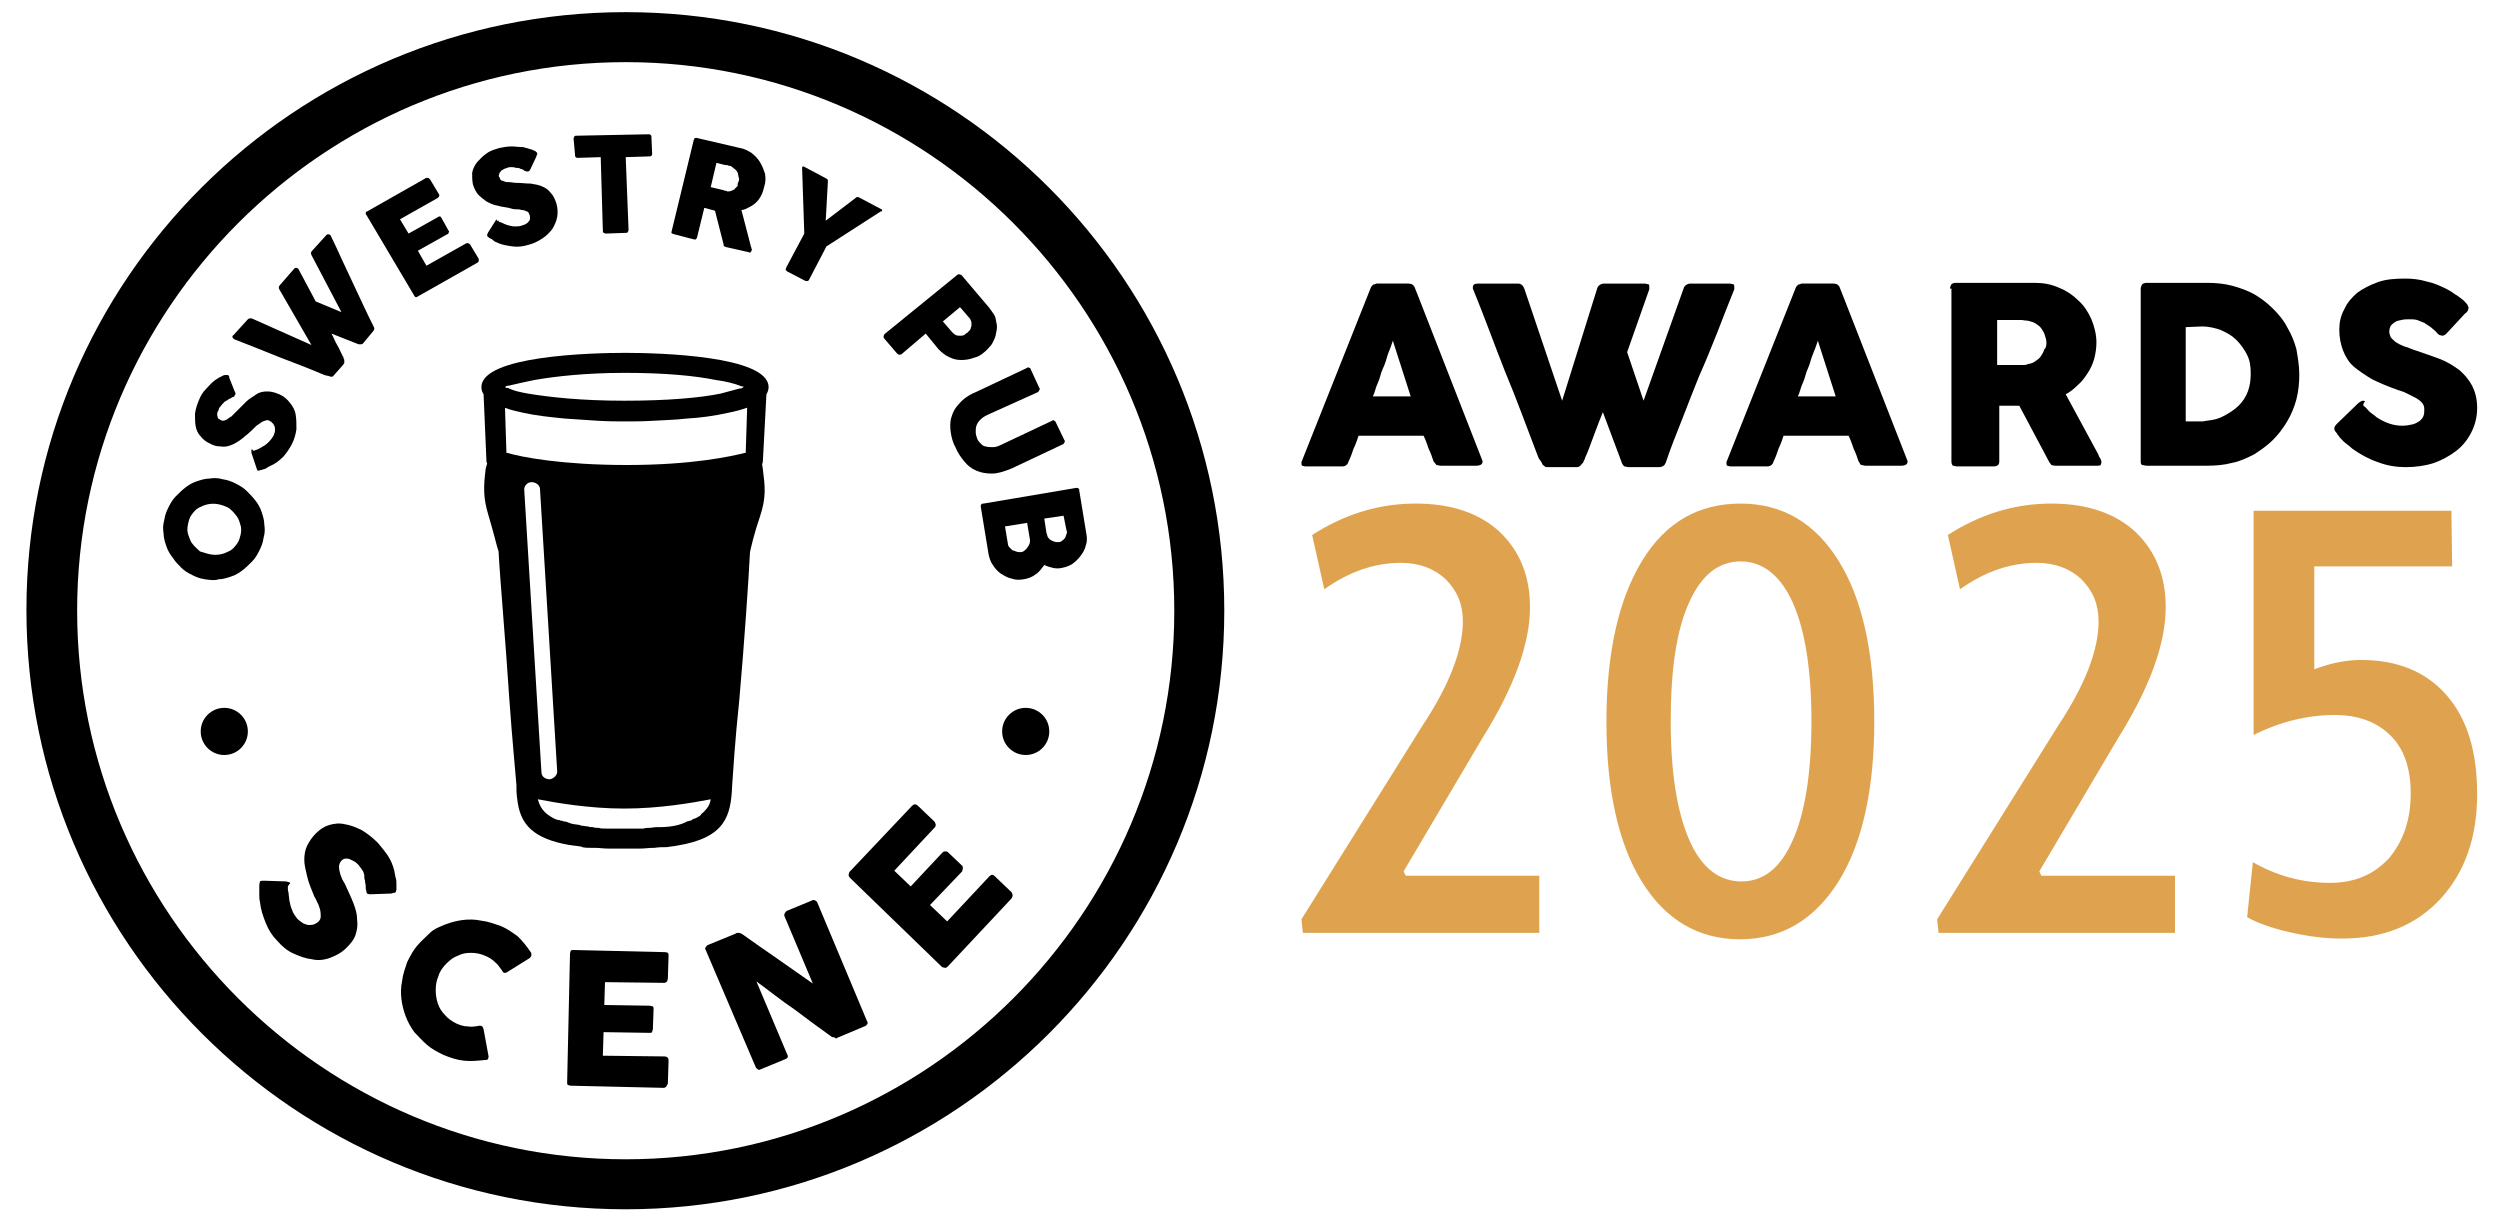
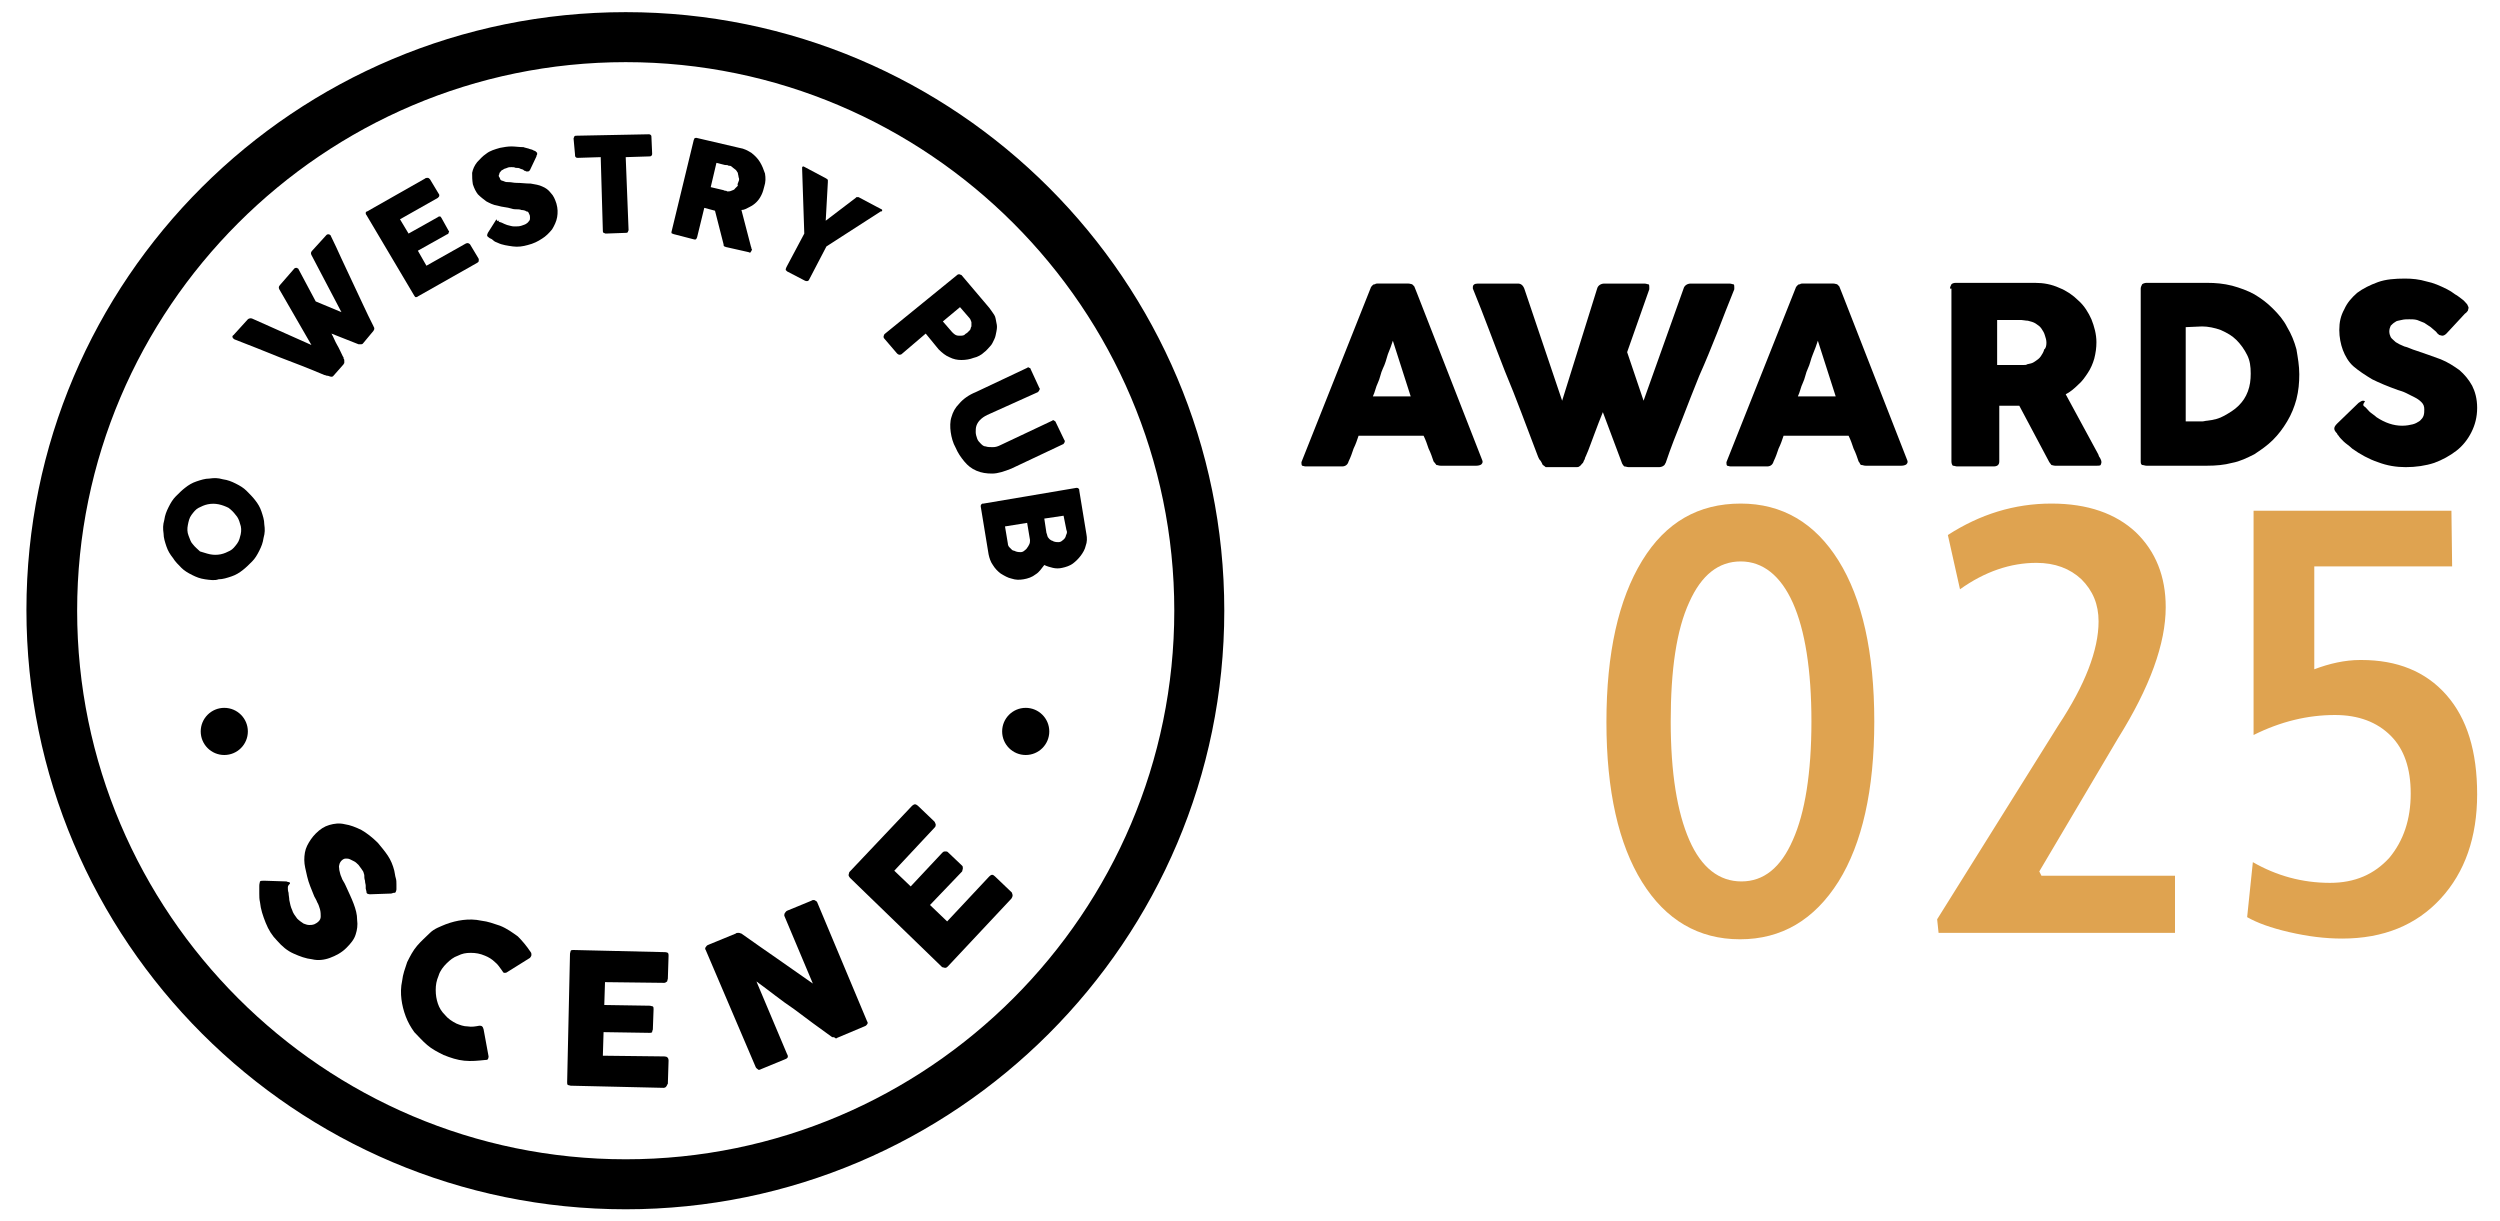
<svg xmlns="http://www.w3.org/2000/svg" version="1.1" id="Layer_1" x="0px" y="0px" viewBox="0 0 350 171" style="enable-background:new 0 0 350 171;" xml:space="preserve">
  <style type="text/css"> .st0{fill:#DFA350;} </style>
  <g>
-     <path d="M107.3,55.2c0.2-0.3,0.3-0.7,0.3-1c0-4.4-15.4-4.8-20.1-4.8s-20.1,0.4-20.1,4.8c0,0.4,0.1,0.7,0.3,1l0.4,9.3 c0,0.1,0,0.2,0.1,0.4L68,65.6c-0.3,2.5-0.4,4,0.4,6.6c0.7,2.3,1.2,4.5,1.4,5c0.2,3.9,1,12.8,1.5,20.6c0.4,5.7,0.9,10.7,1,12.1v0.1 c0,0.1,0,0.2,0,0.3c0,0.1,0,0.1,0,0.1c0,0.7,0.1,1.5,0.2,2.1c0.5,2.9,2.1,4.9,7.2,5.8c0.1,0,0.1,0,0.1,0c0.4,0.1,0.9,0.1,1.4,0.2 c0.1,0,0.2,0,0.3,0.1c0.4,0.1,1,0.1,1.5,0.1c0.1,0,0.3,0,0.4,0c0.5,0,1.1,0.1,1.7,0.1c0.1,0,0.2,0,0.3,0c0.7,0,1.3,0,2,0l0,0l0,0 l0,0c0.7,0,1.4,0,2,0c0.1,0,0.1,0,0.2,0c0.7,0,1.2-0.1,1.8-0.1c0.1,0,0.1,0,0.2,0c0.6-0.1,1.2-0.1,1.7-0.1h0.1 c0.4-0.1,0.9-0.1,1.3-0.2c6.9-1.1,7.6-4.2,7.8-8.3V110c0.1-1.4,0.4-6.4,1-12c0.7-7.9,1.3-16.8,1.5-20.7c0.1-0.5,0.6-2.7,1.4-5 c0.9-2.7,0.7-4.2,0.4-6.6l-0.1-0.7c0-0.1,0.1-0.2,0.1-0.4L107.3,55.2z M74.8,53.2c2.9-0.5,7.2-1,12.7-1s9.8,0.4,12.7,1 c1.5,0.2,2.6,0.5,3.4,0.8c0.1,0.1,0.3,0.1,0.4,0.1s0.1,0.1,0.1,0.1c-0.1,0-0.1,0.1-0.2,0.1c-0.1,0.1-0.3,0.1-0.4,0.1 c-0.7,0.2-1.5,0.4-2.6,0.7c-2.9,0.6-7.5,1-13.5,1s-10.5-0.5-13.5-1c-1.1-0.2-2-0.4-2.6-0.7c-0.1-0.1-0.3-0.1-0.4-0.1 s-0.1-0.1-0.2-0.1c0.1,0,0.1-0.1,0.1-0.1c0.1-0.1,0.3-0.1,0.4-0.1C72.1,53.8,73.3,53.5,74.8,53.2z M92.3,115.8c-0.1,0-0.2,0-0.4,0 c-0.3,0-0.7,0.1-1,0.1s-0.5,0-0.8,0.1c-0.3,0-0.5,0-0.8,0c-0.6,0-1.2,0-1.8,0h-0.1l0,0c-0.7,0-1.3,0-1.9,0c-0.2,0-0.4,0-0.7,0 c-0.4,0-0.7,0-1-0.1c-0.3,0-0.5,0-0.8-0.1c-0.2,0-0.4,0-0.7-0.1c-0.3,0-0.6-0.1-0.8-0.1c-0.1,0-0.2,0-0.3-0.1 c-0.6-0.1-1.1-0.1-1.5-0.3c-0.1,0-0.2-0.1-0.3-0.1c-0.2-0.1-0.4-0.1-0.5-0.1c-0.1-0.1-0.3-0.1-0.4-0.1c-0.1-0.1-0.2-0.1-0.4-0.1 c-0.2-0.1-0.4-0.1-0.7-0.3l0,0c-1.3-0.7-1.8-1.5-2.1-2.6c2.6,0.5,7.2,1.3,12.1,1.3s9.5-0.8,12.1-1.3c-0.1,0.7-0.4,1.2-1,1.8l0,0 c-0.1,0.1-0.3,0.2-0.4,0.4l-0.1,0.1c-0.1,0.1-0.4,0.2-0.5,0.3c-0.1,0.1-0.4,0.1-0.5,0.2c-0.1,0-0.1,0-0.1,0.1 c-0.2,0.1-0.4,0.1-0.7,0.2l0,0C95.3,115.5,94,115.8,92.3,115.8z M70.7,57.1c0.8,0.3,1.7,0.5,2.6,0.7c1.8,0.4,3.8,0.6,5.8,0.8 c1.5,0.1,3.1,0.2,4.5,0.3c1.6,0.1,3,0.1,4,0.1s2.3,0,4-0.1c1.4-0.1,2.9-0.1,4.5-0.3c2-0.1,4-0.4,5.8-0.8c1-0.2,1.8-0.4,2.6-0.7h0.1 l-0.2,6.3c-0.1,0-0.1,0-0.1,0c-2,0.5-7.4,1.7-16.5,1.7S73,64,71,63.4c-0.1,0-0.1,0-0.1,0L70.7,57.1C70.6,57.1,70.7,57.1,70.7,57.1z M77,109.1C76.9,109.1,76.9,109.1,77,109.1c-0.7,0-1.2-0.4-1.2-1l-2.4-39.4c-0.1-0.6,0.4-1.2,1-1.2s1.2,0.4,1.2,1l2.4,39.4 C78.1,108.5,77.5,109,77,109.1z" />
    <g>
      <path d="M28.7,81.1c-0.7-0.1-1.2-0.3-1.8-0.6s-1.1-0.6-1.5-1s-0.9-0.9-1.2-1.4c-0.4-0.5-0.7-1-0.9-1.6c-0.2-0.6-0.4-1.2-0.4-1.8 c-0.1-0.7-0.1-1.2,0.1-1.9c0.1-0.7,0.3-1.2,0.6-1.8c0.3-0.6,0.6-1.1,1-1.5s0.9-0.9,1.3-1.2c0.5-0.4,1-0.7,1.6-0.9 c0.6-0.2,1.2-0.4,1.8-0.4c0.7-0.1,1.2-0.1,1.9,0.1c0.7,0.1,1.2,0.3,1.8,0.6s1.1,0.6,1.5,1s0.9,0.9,1.2,1.3c0.4,0.5,0.7,1,0.9,1.6 s0.4,1.2,0.4,1.8c0.1,0.7,0.1,1.2-0.1,1.9c-0.1,0.7-0.3,1.2-0.6,1.8c-0.3,0.6-0.6,1.1-1,1.5s-0.9,0.9-1.3,1.2 c-0.5,0.4-1,0.7-1.6,0.9c-0.6,0.2-1.2,0.4-1.8,0.4C30.1,81.3,29.4,81.2,28.7,81.1z M29.4,77.6c0.5,0.1,1,0.1,1.5,0 s0.9-0.3,1.3-0.5s0.7-0.6,1-1s0.4-0.9,0.5-1.3c0.1-0.5,0.1-1-0.1-1.5c-0.1-0.4-0.3-0.9-0.6-1.2c-0.3-0.4-0.6-0.7-1-1 c-0.4-0.2-0.9-0.4-1.4-0.5s-1-0.1-1.5,0s-0.9,0.3-1.3,0.5s-0.7,0.6-1,1s-0.4,0.9-0.5,1.4s-0.1,1,0.1,1.5s0.3,0.9,0.6,1.2 c0.3,0.4,0.7,0.7,1,1C28.4,77.3,28.9,77.5,29.4,77.6z" />
-       <path d="M35.6,63.1c0.1-0.1,0.3-0.1,0.5-0.2c0.2-0.1,0.4-0.2,0.7-0.4c0.4-0.2,0.6-0.4,0.9-0.7c0.2-0.2,0.4-0.5,0.6-0.8 c0.1-0.3,0.2-0.5,0.2-0.8c0-0.2,0-0.4-0.1-0.6c-0.1-0.1-0.1-0.3-0.3-0.4C38,59,37.8,59,37.7,58.9s-0.4-0.1-0.6,0 c-0.2,0.1-0.4,0.1-0.6,0.3c-0.2,0.1-0.4,0.3-0.6,0.4c-0.1,0.1-0.3,0.3-0.4,0.4c-0.6,0.6-1.1,1-1.6,1.4s-1,0.7-1.5,0.9 s-1,0.3-1.5,0.2c-0.5,0-1-0.1-1.5-0.4c-0.5-0.2-1-0.6-1.3-1c-0.4-0.4-0.6-0.9-0.7-1.4s-0.1-1.1-0.1-1.8c0.1-0.7,0.3-1.3,0.6-2 c0.2-0.5,0.5-1,0.9-1.4s0.7-0.8,1.2-1.2c0.2-0.1,0.4-0.3,0.6-0.4c0.2-0.1,0.4-0.2,0.6-0.3c0.1-0.1,0.4-0.1,0.4-0.1 c0.1,0,0.2,0,0.3,0s0.1,0.1,0.1,0.1c0.1,0.1,0.1,0.1,0.1,0.3l0.8,2c0.1,0.1,0.1,0.3,0,0.4c-0.1,0.1-0.1,0.1-0.1,0.2 c-0.1,0.1-0.1,0.1-0.3,0.1l-0.1,0.1c-0.1,0.1-0.3,0.1-0.4,0.2c-0.1,0.1-0.3,0.2-0.5,0.3c-0.1,0.1-0.3,0.3-0.4,0.4 s-0.2,0.3-0.4,0.5c-0.1,0.2-0.1,0.4-0.2,0.5s-0.1,0.4-0.1,0.5s0.1,0.3,0.1,0.4s0.2,0.2,0.4,0.3c0.1,0.1,0.3,0.1,0.4,0.1 s0.3-0.1,0.5-0.2c0.1-0.1,0.4-0.3,0.6-0.4c0.2-0.2,0.4-0.4,0.7-0.7c0.5-0.5,1-1,1.4-1.4s1-0.7,1.4-1s1-0.4,1.5-0.4s1,0.1,1.7,0.4 c0.7,0.3,1.1,0.7,1.5,1.2s0.7,1,0.8,1.7c0.1,0.6,0.1,1.2,0.1,2c-0.1,0.7-0.3,1.4-0.6,2s-0.7,1.2-1.2,1.8c-0.5,0.5-1.1,1-1.8,1.3 c-0.3,0.1-0.5,0.3-0.7,0.4s-0.4,0.1-0.6,0.2h-0.1l0,0l0,0l0,0l0,0c-0.2,0.1-0.4,0.1-0.4,0.1c-0.1-0.1-0.1-0.1-0.2-0.4l-0.7-2.1 c0-0.1,0-0.3,0-0.4c0-0.1,0.1-0.1,0.1-0.1C35.4,63.1,35.5,63.1,35.6,63.1z" />
      <path d="M46.2,52.7c-0.1,0-0.2-0.1-0.4-0.1s-0.2-0.1-0.4-0.1c-2.1-0.9-4.2-1.7-6.3-2.5c-2-0.8-4.2-1.7-6.3-2.5l-0.1-0.1 c0,0-0.1,0-0.1-0.1c-0.1-0.1-0.1-0.3,0.1-0.4l2-2.2c0.1-0.1,0.4-0.2,0.6-0.1l8.3,3.7l-4.5-7.8c-0.1-0.2-0.1-0.4,0.1-0.6l2-2.3 c0.1-0.1,0.2-0.1,0.3-0.1s0.1,0,0.2,0.1c0.1,0,0.1,0.1,0.1,0.1l0,0l2.4,4.5l3.6,1.5l-4.2-8c-0.1-0.2-0.1-0.4,0.1-0.6l2-2.2 c0.1-0.1,0.2-0.1,0.3-0.1s0.1,0,0.2,0.1c0.1,0,0.1,0.1,0.1,0.1l0,0c0.5,1,1,2.1,1.5,3.2c0.5,1.1,1,2.1,1.5,3.2 c0.5,1.1,1,2.1,1.5,3.2c0.5,1.1,1,2.1,1.5,3.1c0,0.1,0.1,0.1,0.1,0.3s-0.1,0.2-0.1,0.3l0,0l-1.5,1.8c-0.1,0.1-0.2,0.1-0.3,0.1 s-0.1,0-0.3,0l-3.8-1.5c0.3,0.5,0.5,1.1,0.8,1.6s0.5,1,0.8,1.6c0.1,0.1,0.1,0.1,0.1,0.3c0.1,0.1,0.1,0.2,0.1,0.3s0,0.2,0,0.3 s-0.1,0.1-0.1,0.2l0,0l-1.5,1.7C46.5,52.7,46.4,52.8,46.2,52.7z" />
      <path d="M51.3,30.1c-0.1-0.1-0.1-0.2-0.1-0.3c0-0.1,0.1-0.2,0.2-0.2l8.1-4.6c0.1-0.1,0.2-0.1,0.4-0.1c0.1,0,0.2,0.1,0.3,0.2l1.2,2 c0.1,0.1,0.1,0.2,0.1,0.3c0,0.1-0.1,0.2-0.2,0.3l-5.3,3l1.2,2l4.1-2.3c0.1-0.1,0.2-0.1,0.3-0.1s0.1,0.1,0.2,0.2l1,1.8 c0.1,0.1,0.1,0.1,0,0.3c0,0.1-0.1,0.2-0.2,0.2l-4.1,2.3l1.2,2.1l5.5-3.1c0.2-0.1,0.4-0.1,0.6,0.1l1.2,2c0,0.1,0.1,0.1,0,0.2 c0.1,0.1,0,0.3-0.2,0.4l-8.3,4.7c-0.1,0.1-0.2,0.1-0.3,0.1s-0.1-0.1-0.2-0.2L51.3,30.1z" />
      <path d="M69.8,31c0.1,0.1,0.3,0.1,0.5,0.2s0.4,0.2,0.7,0.3c0.4,0.1,0.7,0.2,1,0.2c0.4,0,0.7,0,1-0.1s0.6-0.2,0.7-0.3 c0.2-0.1,0.3-0.3,0.4-0.4s0.1-0.3,0.1-0.4s0-0.4-0.1-0.5c-0.1-0.2-0.1-0.4-0.4-0.4c-0.1-0.1-0.4-0.2-0.7-0.2 c-0.2-0.1-0.5-0.1-0.7-0.1s-0.4,0-0.7-0.1C71,29,70.3,29,69.7,28.8c-0.7-0.1-1.2-0.4-1.6-0.6c-0.4-0.3-0.8-0.6-1.2-1 c-0.3-0.4-0.5-0.8-0.7-1.4c-0.1-0.6-0.1-1.1-0.1-1.6c0.1-0.5,0.3-1,0.7-1.5c0.4-0.4,0.7-0.8,1.3-1.2c0.5-0.4,1.2-0.6,1.9-0.8 c0.5-0.1,1.1-0.2,1.6-0.2s1.1,0.1,1.7,0.1c0.2,0.1,0.4,0.1,0.7,0.2c0.2,0.1,0.4,0.1,0.6,0.2c0.1,0.1,0.3,0.1,0.4,0.2 s0.1,0.1,0.2,0.2c0,0.1,0,0.1,0,0.2s-0.1,0.1-0.1,0.3l-0.9,1.9c-0.1,0.1-0.1,0.2-0.3,0.2c-0.1,0-0.1,0-0.2,0s-0.1-0.1-0.3-0.1 l-0.1-0.1c-0.1-0.1-0.3-0.1-0.5-0.2c-0.1-0.1-0.4-0.1-0.6-0.1c-0.2-0.1-0.4-0.1-0.6-0.1s-0.4,0-0.6,0.1s-0.4,0.1-0.5,0.2 s-0.3,0.1-0.4,0.3c-0.1,0.1-0.2,0.2-0.2,0.4c-0.1,0.1-0.1,0.3,0,0.4s0.1,0.3,0.2,0.4s0.3,0.1,0.5,0.2s0.4,0.1,0.7,0.1 c0.3,0,0.6,0.1,1,0.1c0.7,0,1.3,0.1,2,0.1c0.6,0.1,1.2,0.2,1.6,0.4c0.5,0.2,0.9,0.5,1.2,0.9c0.4,0.4,0.6,0.9,0.8,1.5 c0.2,0.7,0.2,1.3,0.1,1.9s-0.4,1.2-0.7,1.7c-0.4,0.5-0.9,1-1.4,1.3c-0.6,0.4-1.2,0.7-2,0.9c-0.7,0.2-1.4,0.3-2.1,0.2 s-1.5-0.2-2.1-0.5c-0.3-0.1-0.5-0.2-0.7-0.4s-0.4-0.2-0.5-0.3l0,0l0,0l0,0l0,0l0,0c-0.1-0.1-0.3-0.2-0.3-0.3s0-0.2,0.1-0.4 l1.2-1.9C69.6,31,69.7,30.9,69.8,31c0.1-0.1,0.1-0.1,0.2-0.1C69.6,30.9,69.7,30.9,69.8,31z" />
      <path d="M80.3,19.4c0-0.1,0.1-0.2,0.1-0.3c0.1-0.1,0.2-0.1,0.3-0.1l10.1-0.2c0.1,0,0.2,0,0.3,0.1c0.1,0.1,0.1,0.1,0.1,0.3l0.1,2.3 c0,0.1,0,0.2-0.1,0.3s-0.2,0.1-0.4,0.1L87.6,22L88,32.2c0,0.1-0.1,0.2-0.1,0.3c-0.1,0.1-0.2,0.1-0.3,0.1l-2.8,0.1 c-0.1,0-0.2-0.1-0.3-0.1c-0.1-0.1-0.1-0.2-0.1-0.3L84.1,22l-3.2,0.1c-0.1,0-0.2,0-0.3-0.1c-0.1-0.1-0.1-0.2-0.1-0.4L80.3,19.4z" />
      <path d="M97.1,19.7c0-0.1,0.1-0.2,0.1-0.3c0.1-0.1,0.2-0.1,0.3-0.1l6,1.4c0.7,0.1,1.2,0.4,1.7,0.7c0.5,0.4,0.9,0.8,1.2,1.3 c0.3,0.5,0.5,1,0.7,1.6c0.1,0.6,0.1,1.2-0.1,1.8c-0.1,0.4-0.2,0.8-0.4,1.2c-0.2,0.4-0.4,0.7-0.7,1c-0.3,0.3-0.6,0.5-1,0.7 s-0.7,0.4-1.1,0.4l1.3,5c0,0.1,0.1,0.2,0.1,0.4c0.1,0.1,0.1,0.2,0,0.3c0,0.1-0.1,0.1-0.1,0.2c-0.1,0.1-0.1,0.1-0.3,0l-3.1-0.7 c-0.1,0-0.2-0.1-0.3-0.1c-0.1-0.1-0.1-0.1-0.1-0.3l-1.2-4.7l-1.5-0.4l-1,4.1c-0.1,0.3-0.2,0.4-0.5,0.3l-2.7-0.7 c-0.1,0-0.2-0.1-0.3-0.1S94,32.5,94,32.5L97.1,19.7z M103.4,25.4c0.1-0.2,0.1-0.4,0-0.6c0-0.2-0.1-0.4-0.1-0.6 c-0.1-0.1-0.2-0.4-0.4-0.5c-0.1-0.1-0.3-0.2-0.5-0.4c-0.1-0.1-0.3-0.1-0.4-0.1c-0.1-0.1-0.3-0.1-0.5-0.1l-1.2-0.3l-0.8,3.4 l1.7,0.4c0.1,0,0.2,0.1,0.3,0.1c0.1,0,0.2,0,0.3,0.1c0.2,0,0.4,0,0.6-0.1s0.4-0.1,0.5-0.3c0.1-0.1,0.3-0.3,0.4-0.4 C103.2,25.8,103.3,25.7,103.4,25.4z" />
      <path d="M115.6,30.9l4.2-3.2c0.1-0.1,0.1-0.1,0.1-0.1c0.1,0,0.1,0,0.1,0h0.1h0.1l3.2,1.7c0.1,0,0.1,0.1,0.1,0.1c0,0.1,0,0.1,0,0.1 c0,0.1-0.1,0.1-0.2,0.1l-7.6,4.9l-2.4,4.6c-0.1,0.3-0.4,0.3-0.6,0.2l-2.5-1.3c-0.1-0.1-0.1-0.1-0.2-0.2c0-0.1,0-0.2,0.1-0.4 l2.5-4.7l-0.3-9c0-0.1,0-0.2,0-0.3l0.1-0.1h0.1l3.2,1.7l0.1,0.1c0,0,0.1,0,0.1,0.1v0.1c0,0.1,0,0.1,0,0.2L115.6,30.9z" />
      <path d="M134,38.5c0.1-0.1,0.2-0.1,0.3-0.1s0.2,0.1,0.3,0.1l3.9,4.6c0.3,0.4,0.5,0.7,0.7,1s0.2,0.7,0.3,1.1c0.1,0.4,0.1,0.7,0,1.2 c-0.1,0.4-0.1,0.7-0.3,1.1s-0.3,0.7-0.6,1s-0.5,0.6-0.8,0.8c-0.4,0.4-1,0.7-1.5,0.8c-0.5,0.2-1.1,0.3-1.7,0.3 c-0.6,0-1.1-0.1-1.7-0.4c-0.5-0.2-1-0.6-1.5-1.1l-1.8-2.2l-3.4,2.9c-0.2,0.1-0.4,0.1-0.6-0.1l-1.8-2.1c-0.1-0.1-0.1-0.2-0.1-0.3 s0.1-0.2,0.1-0.3L134,38.5z M135.4,46.6c0.1-0.1,0.3-0.3,0.4-0.4c0.1-0.1,0.1-0.4,0.2-0.5c0-0.2,0-0.4,0-0.6 c-0.1-0.2-0.1-0.4-0.3-0.6l-1.3-1.5l-2.4,2l1.3,1.5c0.1,0.1,0.3,0.3,0.5,0.4c0.2,0.1,0.4,0.1,0.6,0.1c0.2,0,0.4,0,0.6-0.1 C135.1,46.8,135.2,46.7,135.4,46.6z" />
      <path d="M138.2,58.1c-0.4,0.2-0.7,0.4-1,0.7c-0.2,0.2-0.4,0.5-0.5,0.8s-0.1,0.6-0.1,0.9c0,0.3,0.1,0.6,0.2,0.9 c0.1,0.3,0.3,0.5,0.5,0.7s0.4,0.4,0.7,0.4c0.3,0.1,0.6,0.1,1,0.1s0.7-0.1,1.1-0.3l7.2-3.4c0.1-0.1,0.2-0.1,0.3,0s0.2,0.1,0.2,0.2 l1.2,2.5c0.1,0.1,0.1,0.2,0,0.4c-0.1,0.1-0.1,0.2-0.2,0.2l-7.2,3.4c-1,0.4-1.9,0.7-2.7,0.7s-1.5-0.1-2.2-0.4s-1.2-0.7-1.7-1.3 c-0.5-0.6-0.9-1.2-1.2-1.9c-0.4-0.7-0.6-1.5-0.7-2.2c-0.1-0.7-0.1-1.5,0.1-2.1c0.2-0.7,0.5-1.3,1.1-1.9c0.5-0.6,1.3-1.2,2.3-1.6 l7.2-3.4c0.1-0.1,0.2-0.1,0.3,0c0.1,0,0.2,0.1,0.2,0.2l1.2,2.6c0.1,0.1,0.1,0.2,0,0.3c0,0.1-0.1,0.2-0.2,0.3L138.2,58.1z" />
      <path d="M150.7,68.3c0.1,0,0.2,0,0.3,0.1s0.1,0.1,0.1,0.3l1,6.1c0.1,0.5,0.1,1.1-0.1,1.6c-0.1,0.5-0.4,1-0.7,1.4s-0.7,0.8-1.1,1.1 s-1,0.5-1.5,0.6c-0.4,0.1-0.9,0.1-1.3,0c-0.4-0.1-0.8-0.2-1.2-0.4c-0.4,0.5-0.7,1-1.2,1.3c-0.5,0.4-1.1,0.6-1.7,0.7 s-1.1,0.1-1.7-0.1c-0.5-0.1-1-0.4-1.5-0.7c-0.4-0.3-0.8-0.7-1.1-1.2c-0.3-0.4-0.5-1-0.6-1.5l-1.1-6.7c0-0.1,0-0.2,0.1-0.3 s0.1-0.1,0.3-0.1L150.7,68.3z M142.9,77.3c0.2,0,0.4-0.1,0.5-0.2s0.3-0.2,0.4-0.4c0.1-0.1,0.2-0.3,0.3-0.5s0.1-0.4,0.1-0.6 l-0.4-2.4l-3.1,0.5l0.4,2.4c0,0.2,0.1,0.4,0.2,0.5c0.1,0.1,0.3,0.3,0.4,0.4c0.1,0.1,0.4,0.1,0.5,0.2 C142.5,77.3,142.8,77.3,142.9,77.3z M148.2,75.9c0.2,0,0.4-0.1,0.5-0.2s0.3-0.2,0.4-0.4c0.1-0.1,0.1-0.3,0.2-0.5 c0.1-0.2,0.1-0.4,0-0.6l-0.4-2l-2.7,0.4l0.3,2c0.1,0.2,0.1,0.4,0.2,0.6c0.1,0.1,0.2,0.3,0.4,0.4c0.1,0.1,0.3,0.1,0.4,0.2 C147.8,75.9,148,75.9,148.2,75.9z" />
    </g>
    <g>
      <g>
        <path d="M40.3,124.3c0,0.2,0,0.4,0.1,0.7c0,0.3,0.1,0.7,0.1,1c0.1,0.5,0.2,1,0.4,1.4c0.1,0.4,0.4,0.8,0.7,1.2 c0.3,0.3,0.6,0.5,0.9,0.7c0.3,0.1,0.5,0.2,0.8,0.2c0.2,0,0.4,0,0.7-0.1c0.2-0.1,0.4-0.2,0.6-0.4c0.2-0.2,0.3-0.4,0.3-0.7 s0-0.6-0.1-1c-0.1-0.3-0.2-0.7-0.4-1c-0.1-0.3-0.3-0.6-0.4-0.8c-0.4-1-0.8-1.9-1-2.8s-0.4-1.6-0.4-2.3c0-0.7,0.1-1.4,0.4-2 c0.3-0.6,0.7-1.2,1.2-1.7c0.6-0.6,1.2-1,1.9-1.2s1.4-0.3,2.2-0.1c0.7,0.1,1.5,0.4,2.3,0.8c0.7,0.4,1.5,1,2.3,1.8 c0.5,0.6,1,1.2,1.4,1.8s0.7,1.3,0.9,2.1c0.1,0.4,0.1,0.7,0.2,1c0.1,0.3,0.1,0.6,0.1,0.9s0,0.5,0,0.7s-0.1,0.3-0.1,0.4 c-0.1,0.1-0.1,0.1-0.3,0.1c-0.1,0-0.2,0.1-0.4,0.1l-2.9,0.1c-0.2,0-0.4-0.1-0.4-0.1c-0.1-0.1-0.1-0.2-0.1-0.3 c0-0.1-0.1-0.3-0.1-0.4V124c0-0.2-0.1-0.4-0.1-0.7c-0.1-0.3-0.1-0.5-0.1-0.8c-0.1-0.3-0.1-0.5-0.3-0.7c-0.1-0.2-0.3-0.4-0.5-0.7 c-0.2-0.2-0.4-0.4-0.6-0.5c-0.2-0.1-0.4-0.2-0.6-0.3c-0.2-0.1-0.4-0.1-0.6-0.1c-0.2,0-0.4,0.1-0.6,0.3c-0.1,0.1-0.3,0.4-0.3,0.6 c-0.1,0.2,0,0.4,0,0.7c0.1,0.3,0.1,0.6,0.3,1c0.1,0.4,0.4,0.7,0.6,1.2c0.4,0.9,0.8,1.7,1.1,2.5s0.5,1.5,0.5,2.3 c0.1,0.7,0,1.4-0.2,2c-0.2,0.7-0.7,1.3-1.3,1.9c-0.7,0.7-1.5,1.1-2.3,1.4c-0.8,0.3-1.7,0.4-2.5,0.2c-0.9-0.1-1.7-0.4-2.6-0.8 c-0.9-0.4-1.6-1-2.3-1.8c-0.7-0.7-1.2-1.5-1.6-2.5c-0.4-1-0.7-1.9-0.8-2.9c-0.1-0.4-0.1-0.8-0.1-1.2c0-0.4,0-0.6,0-0.8v-0.1 c0,0,0,0,0-0.1l0,0c0,0,0,0,0-0.1l0,0c0-0.3,0.1-0.5,0.1-0.6c0.1-0.1,0.3-0.1,0.6-0.1l3.1,0.1c0.2,0.1,0.4,0.1,0.4,0.1 c0.1,0.1,0.1,0.1,0.1,0.2C40.3,124,40.3,124.1,40.3,124.3z" />
        <path d="M74.3,133.3c0.1,0.1,0.1,0.3,0.1,0.4c0,0.1-0.1,0.3-0.2,0.4l-3.2,2c-0.1,0.1-0.3,0.1-0.4,0.1s-0.2-0.1-0.3-0.3 c-0.3-0.4-0.6-0.9-1-1.2c-0.4-0.4-0.9-0.7-1.4-0.9c-0.7-0.3-1.3-0.4-2-0.4s-1.2,0.1-1.8,0.4c-0.6,0.2-1.1,0.6-1.6,1.1 c-0.4,0.4-0.9,1-1.1,1.7c-0.3,0.7-0.4,1.3-0.4,2s0.1,1.3,0.3,1.9s0.5,1.1,1,1.6c0.4,0.5,1,0.9,1.6,1.2c0.5,0.2,1,0.4,1.6,0.4 c0.5,0.1,1.1,0,1.6-0.1c0.1,0,0.3,0,0.4,0.1s0.1,0.1,0.2,0.4l0.7,3.8c0,0.2-0.1,0.4-0.1,0.4c-0.1,0.1-0.3,0.1-0.4,0.1 c-1,0.1-1.9,0.2-2.9,0.1c-1-0.1-1.9-0.4-2.9-0.8c-0.8-0.4-1.6-0.8-2.3-1.4c-0.7-0.6-1.2-1.2-1.8-1.8c-0.5-0.7-0.9-1.4-1.2-2.2 s-0.5-1.6-0.6-2.4c-0.1-0.8-0.1-1.7,0.1-2.6c0.1-0.9,0.4-1.7,0.7-2.6c0.4-0.8,0.8-1.6,1.4-2.3c0.6-0.7,1.2-1.2,1.8-1.8 s1.5-0.9,2.2-1.2c0.8-0.3,1.6-0.5,2.4-0.6s1.7-0.1,2.6,0.1c0.9,0.1,1.7,0.4,2.6,0.7c1,0.4,1.8,1,2.5,1.5 C73.1,131.7,73.7,132.4,74.3,133.3z" />
        <path d="M79.8,133.5c0-0.1,0.1-0.3,0.1-0.4c0.1-0.1,0.2-0.1,0.4-0.1l12.8,0.3c0.2,0,0.4,0.1,0.4,0.1c0.1,0.1,0.1,0.3,0.1,0.4 l-0.1,3.2c0,0.1-0.1,0.3-0.1,0.4c-0.1,0.1-0.3,0.2-0.4,0.2l-8.3-0.1l-0.1,3.2l6.4,0.1c0.1,0,0.3,0.1,0.4,0.1 c0.1,0.1,0.1,0.2,0.1,0.4l-0.1,2.8c0,0.1-0.1,0.2-0.1,0.4c-0.1,0.1-0.2,0.1-0.4,0.1l-6.4-0.1l-0.1,3.3l8.6,0.1 c0.4,0,0.6,0.2,0.6,0.6l-0.1,3.2c0,0.1-0.1,0.1-0.1,0.2c-0.1,0.2-0.2,0.4-0.5,0.4l-13-0.3c-0.1,0-0.3-0.1-0.4-0.1 c-0.1-0.1-0.1-0.2-0.1-0.4L79.8,133.5z" />
        <path d="M98.8,133c-0.1-0.1-0.1-0.3,0-0.4c0.1-0.1,0.1-0.2,0.3-0.3l3.9-1.6c0.1-0.1,0.2-0.1,0.4-0.1s0.3,0.1,0.4,0.1 c1.7,1.2,3.4,2.4,5,3.5c1.7,1.2,3.3,2.3,5,3.5l-4-9.5c0-0.1,0-0.3,0.1-0.4s0.1-0.2,0.3-0.3l3.4-1.4c0.1-0.1,0.3-0.1,0.4-0.1 c0.1,0.1,0.3,0.1,0.4,0.3l7,16.7c0.1,0.1,0.1,0.3,0,0.4c-0.1,0.1-0.1,0.2-0.4,0.3l-3.8,1.6c-0.1,0.1-0.2,0.1-0.3,0 c-0.1-0.1-0.2-0.1-0.4-0.1c-1.8-1.3-3.6-2.6-5.3-3.9c-1.8-1.2-3.5-2.6-5.3-3.9l4.3,10.2c0.1,0.1,0.1,0.3,0.1,0.4 c-0.1,0.1-0.1,0.2-0.4,0.3l-3.4,1.4c-0.1,0.1-0.4,0.1-0.4,0c-0.1-0.1-0.2-0.1-0.3-0.3L98.8,133z" />
        <path d="M119,122.9c-0.1-0.1-0.2-0.3-0.2-0.4s0.1-0.3,0.1-0.4l8.8-9.3c0.1-0.1,0.3-0.2,0.4-0.2s0.3,0.1,0.4,0.2l2.3,2.2 c0.1,0.1,0.1,0.2,0.2,0.4c0,0.1,0,0.3-0.1,0.4l-5.7,6.1l2.3,2.2l4.4-4.7c0.1-0.1,0.2-0.2,0.4-0.2s0.3,0,0.4,0.1l2,1.9 c0.1,0.1,0.1,0.2,0.1,0.4c0,0.1-0.1,0.3-0.1,0.4l-4.5,4.7l2.4,2.3l5.9-6.3c0.3-0.3,0.5-0.3,0.8,0l2.3,2.2 c0.1,0.1,0.1,0.1,0.1,0.2c0.1,0.2,0.1,0.4-0.1,0.7l-8.9,9.5c-0.1,0.1-0.2,0.2-0.4,0.2c-0.1,0-0.3-0.1-0.4-0.1L119,122.9z" />
      </g>
    </g>
    <g>
      <circle cx="143.6" cy="102.4" r="3.3" />
      <circle cx="31.4" cy="102.4" r="3.3" />
    </g>
  </g>
  <g>
    <path d="M87.6,169.3c-46.3,0-83.9-37.6-83.9-83.9S41.3,1.7,87.6,1.7s83.8,37.6,83.8,83.8S133.8,169.3,87.6,169.3z M87.6,8.7 c-42.3,0-76.8,34.5-76.8,76.8s34.5,76.8,76.8,76.8s76.8-34.5,76.8-76.8S129.9,8.7,87.6,8.7z" />
  </g>
  <path d="M191.9,40.3c0-0.1,0.1-0.1,0.1-0.2c0.1-0.1,0.1-0.1,0.2-0.2c0.1-0.1,0.2-0.1,0.3-0.1c0.1-0.1,0.2-0.1,0.3-0.1h4.4 c0.2,0,0.4,0.1,0.5,0.1c0.1,0.1,0.2,0.2,0.3,0.3l0.4,1l9.1,23.3c0.1,0.2,0.1,0.4-0.1,0.6c-0.1,0.1-0.4,0.2-0.7,0.2h-5 c-0.3,0-0.4-0.1-0.6-0.1c-0.1-0.1-0.2-0.3-0.4-0.5c-0.2-0.6-0.4-1.2-0.7-1.8c-0.2-0.6-0.4-1.2-0.7-1.8h-9.1 c-0.2,0.6-0.4,1.2-0.7,1.8c-0.2,0.6-0.4,1.2-0.7,1.8c-0.1,0.4-0.4,0.7-0.9,0.7h-5.1c-0.2,0-0.4-0.1-0.5-0.1 c-0.1-0.1-0.1-0.3-0.1-0.5L191.9,40.3z M195,47.7c-0.2,0.6-0.4,1.2-0.7,1.9c-0.2,0.7-0.4,1.4-0.7,2s-0.4,1.4-0.7,2s-0.4,1.3-0.7,1.9 h5.3L195,47.7z" />
  <path d="M215.9,64.9c-0.1-0.2-0.2-0.4-0.4-0.6c-0.1-0.2-0.2-0.4-0.3-0.7c-1.5-3.9-2.9-7.8-4.5-11.6c-1.5-3.8-2.9-7.7-4.5-11.6 c0-0.1,0-0.1,0-0.1c0-0.1,0-0.1,0-0.1c0-0.3,0.2-0.5,0.7-0.5h5.6c0.4,0,0.7,0.2,0.9,0.7l5.3,15.7l4.9-15.7c0.1-0.4,0.5-0.7,1-0.7 h5.6c0.3,0,0.4,0.1,0.6,0.1c0.1,0.1,0.1,0.2,0.1,0.4c0,0.1,0,0.1,0,0.2v0.1l-3.1,8.8l2.3,6.8l5.6-15.7c0.1-0.4,0.5-0.7,1-0.7h5.4 c0.3,0,0.4,0.1,0.6,0.1c0.1,0.1,0.1,0.2,0.1,0.4c0,0.1,0,0.1,0,0.2v0.1c-0.8,2-1.6,4-2.4,6.1c-0.8,2-1.6,4-2.5,6 c-0.8,2-1.6,4-2.4,6.1c-0.8,2-1.6,4-2.3,6.1c-0.1,0.1-0.1,0.3-0.3,0.4c-0.1,0.1-0.4,0.2-0.6,0.2h-0.1H228c-0.2,0-0.4-0.1-0.6-0.1 c-0.1-0.1-0.2-0.2-0.3-0.4l-2.7-7.2c-0.4,1-0.8,2-1.2,3.1c-0.4,1-0.7,2-1.2,3.1c-0.1,0.1-0.1,0.4-0.2,0.5c-0.1,0.1-0.1,0.4-0.3,0.5 c-0.1,0.1-0.2,0.3-0.4,0.4c-0.1,0.1-0.3,0.1-0.4,0.1h-0.1h-4.2C216.2,65.2,215.9,65.1,215.9,64.9z" />
  <path d="M251.4,40.3c0-0.1,0.1-0.1,0.1-0.2c0.1-0.1,0.1-0.1,0.2-0.2c0.1-0.1,0.2-0.1,0.3-0.1c0.1-0.1,0.2-0.1,0.3-0.1h4.4 c0.2,0,0.4,0.1,0.5,0.1c0.1,0.1,0.2,0.2,0.3,0.3l0.4,1l9.1,23.3c0.1,0.2,0.1,0.4-0.1,0.6c-0.1,0.1-0.4,0.2-0.7,0.2h-5 c-0.3,0-0.4-0.1-0.6-0.1s-0.2-0.3-0.4-0.5c-0.2-0.6-0.4-1.2-0.7-1.8c-0.2-0.6-0.4-1.2-0.7-1.8h-9.1c-0.2,0.6-0.4,1.2-0.7,1.8 c-0.2,0.6-0.4,1.2-0.7,1.8c-0.1,0.4-0.4,0.7-0.9,0.7h-5.1c-0.2,0-0.4-0.1-0.5-0.1c-0.1-0.1-0.1-0.3-0.1-0.5L251.4,40.3z M254.5,47.7 c-0.2,0.6-0.4,1.2-0.7,1.9s-0.4,1.4-0.7,2s-0.4,1.4-0.7,2s-0.4,1.3-0.7,1.9h5.3L254.5,47.7z" />
  <path d="M273,40.4c0-0.2,0.1-0.4,0.2-0.6c0.1-0.1,0.3-0.2,0.6-0.2h11.1c1.2,0,2.3,0.2,3.4,0.7c1,0.4,1.9,1,2.7,1.8 c0.8,0.7,1.4,1.7,1.8,2.6c0.4,1,0.7,2.1,0.7,3.2c0,0.8-0.1,1.5-0.3,2.3c-0.2,0.7-0.5,1.4-0.9,2s-0.8,1.2-1.4,1.7 c-0.5,0.5-1.1,1-1.7,1.3l4.5,8.3c0.1,0.1,0.1,0.4,0.3,0.6c0.1,0.2,0.2,0.4,0.2,0.6s-0.1,0.3-0.1,0.4c-0.1,0.1-0.3,0.1-0.5,0.1h-5.9 c-0.2,0-0.4-0.1-0.5-0.1c-0.1-0.1-0.2-0.3-0.3-0.4l-4.2-7.9h-2.8v7.8c0,0.5-0.3,0.7-0.8,0.7H274c-0.2,0-0.4-0.1-0.6-0.1 c-0.1-0.1-0.2-0.3-0.2-0.6V40.4H273z M286.5,48c0-0.4-0.1-0.7-0.2-1c-0.1-0.4-0.3-0.7-0.5-1s-0.5-0.5-0.8-0.7s-0.7-0.3-1.1-0.4 c-0.3,0-0.7-0.1-0.9-0.1c-0.3,0-0.6,0-1,0h-2.4v6.3h3.1c0.2,0,0.4,0,0.6,0s0.4,0,0.5-0.1c0.4-0.1,0.7-0.1,1.1-0.4 c0.3-0.2,0.6-0.4,0.8-0.7c0.2-0.3,0.4-0.6,0.5-1C286.4,48.8,286.5,48.4,286.5,48z" />
  <path d="M321.9,52.4c0,1.2-0.1,2.3-0.4,3.5c-0.3,1.1-0.7,2.1-1.3,3.1c-0.6,1-1.2,1.8-2,2.6s-1.7,1.4-2.6,2c-1,0.5-2,1-3.1,1.2 c-1.1,0.3-2.3,0.4-3.5,0.4h-8.5c-0.2,0-0.4-0.1-0.6-0.1c-0.2-0.1-0.2-0.3-0.2-0.6V40.4c0-0.2,0.1-0.4,0.2-0.6 c0.1-0.1,0.4-0.2,0.6-0.2h8.5c1.2,0,2.3,0.1,3.5,0.4c1.1,0.3,2.2,0.7,3.1,1.2c1,0.6,1.8,1.2,2.6,2c0.8,0.8,1.5,1.6,2,2.6 c0.6,1,1,2,1.3,3.1C321.7,50.1,321.9,51.2,321.9,52.4z M306,45.8V59h1.5c0.3,0,0.5,0,0.8,0c0.2,0,0.5-0.1,0.7-0.1 c0.9-0.1,1.7-0.3,2.4-0.7c0.7-0.4,1.4-0.8,2-1.4c0.6-0.6,1-1.2,1.3-2s0.4-1.6,0.4-2.5c0-1-0.1-1.8-0.5-2.6s-0.9-1.5-1.5-2.1 s-1.3-1-2.2-1.4c-0.8-0.3-1.8-0.5-2.6-0.5L306,45.8L306,45.8z" />
  <path d="M331,56.9c0.2,0.1,0.4,0.4,0.7,0.7c0.3,0.3,0.7,0.5,1,0.8c0.6,0.4,1.2,0.7,1.8,0.9c0.6,0.2,1.2,0.3,1.8,0.3 c0.6,0,1.1-0.1,1.5-0.2c0.4-0.1,0.7-0.3,1-0.5c0.2-0.2,0.4-0.4,0.5-0.7s0.1-0.6,0.1-0.9c0-0.4-0.1-0.7-0.4-1s-0.6-0.5-1-0.7 s-0.8-0.4-1.2-0.6s-0.8-0.3-1.1-0.4c-1.4-0.5-2.6-1-3.6-1.5c-1-0.6-1.9-1.2-2.6-1.8s-1.2-1.5-1.5-2.3s-0.5-1.8-0.5-2.8 c0-1.1,0.2-2,0.7-2.9c0.4-0.9,1-1.6,1.8-2.3c0.8-0.6,1.8-1.1,2.9-1.5s2.4-0.5,3.8-0.5c1,0,2,0.1,3,0.4c1,0.2,1.9,0.6,2.9,1.1 c0.4,0.2,0.7,0.4,1.1,0.7c0.4,0.2,0.7,0.5,1,0.7s0.4,0.4,0.7,0.7c0.1,0.2,0.2,0.4,0.2,0.5s-0.1,0.3-0.1,0.4 c-0.1,0.1-0.2,0.3-0.4,0.4l-2.6,2.8c-0.2,0.2-0.4,0.3-0.6,0.3c-0.1,0-0.3-0.1-0.4-0.1c-0.1-0.1-0.3-0.2-0.4-0.4l-0.1-0.1 c-0.2-0.2-0.5-0.4-0.7-0.6c-0.3-0.2-0.6-0.4-0.9-0.6c-0.3-0.1-0.7-0.3-1-0.4c-0.4-0.1-0.7-0.1-1.1-0.1s-0.7,0-1.1,0.1 s-0.7,0.1-0.9,0.3c-0.2,0.1-0.4,0.3-0.6,0.5c-0.1,0.2-0.2,0.5-0.2,0.8s0.1,0.6,0.2,0.8s0.4,0.4,0.7,0.7c0.3,0.2,0.7,0.4,1.2,0.6 c0.5,0.1,1,0.4,1.7,0.6c1.2,0.4,2.3,0.8,3.4,1.2c1,0.4,1.9,1,2.6,1.5c0.7,0.6,1.3,1.3,1.8,2.2c0.4,0.8,0.7,1.8,0.7,3.1 s-0.3,2.4-0.8,3.4s-1.2,1.9-2.1,2.6c-0.9,0.7-2,1.3-3.1,1.7c-1.2,0.4-2.6,0.6-4,0.6c-1.3,0-2.6-0.2-3.9-0.7 c-1.2-0.4-2.5-1.1-3.6-1.9c-0.4-0.4-0.9-0.7-1.2-1c-0.3-0.3-0.6-0.6-0.7-0.8l-0.1-0.1c0,0,0-0.1-0.1-0.1l0,0v-0.1l0,0 c-0.3-0.3-0.4-0.5-0.4-0.7s0.1-0.4,0.4-0.7l3-2.9c0.2-0.1,0.4-0.3,0.6-0.3c0.1,0,0.2,0,0.3,0.1C330.7,56.7,330.9,56.8,331,56.9z" />
-   <path class="st0" d="M182.2,128.7l17-27.2c3.7-5.6,5.6-10.5,5.6-14.5c0-2.4-0.8-4.3-2.4-5.9c-1.6-1.5-3.7-2.3-6.3-2.3 c-3.6,0-7.2,1.2-10.7,3.7l-1.7-7.6c4.5-2.9,9.3-4.4,14.5-4.4c5.1,0,9,1.4,11.8,4c2.8,2.7,4.2,6.2,4.2,10.5c0,5.1-2.2,11.2-6.7,18.4 l-11,18.6l0.3,0.6h18.7v8h-33.1L182.2,128.7z" />
  <path class="st0" d="M224.9,101.1c0-9.7,1.7-17.2,5-22.6c3.3-5.4,7.9-8,13.8-8c5.8,0,10.4,2.7,13.7,8c3.3,5.3,5,12.8,5,22.5 c0,9.6-1.7,17.1-5,22.4c-3.4,5.4-8,8.1-13.8,8.1s-10.4-2.7-13.7-8C226.6,118.2,224.9,110.7,224.9,101.1z M233.9,101 c0,7.2,0.9,12.7,2.6,16.6s4.2,5.8,7.3,5.8c3.1,0,5.5-1.9,7.2-5.8c1.7-3.8,2.6-9.4,2.6-16.6c0-7.2-0.9-12.8-2.6-16.6 s-4.2-5.8-7.3-5.8c-3.1,0-5.5,1.9-7.2,5.7C234.7,88.2,233.9,93.8,233.9,101z" />
  <path class="st0" d="M271.2,128.7l17-27.2c3.7-5.6,5.6-10.5,5.6-14.5c0-2.4-0.8-4.3-2.4-5.9c-1.6-1.5-3.7-2.3-6.3-2.3 c-3.6,0-7.2,1.2-10.7,3.7l-1.7-7.6c4.5-2.9,9.3-4.4,14.5-4.4c5.1,0,9,1.4,11.8,4c2.8,2.7,4.2,6.2,4.2,10.5c0,5.1-2.2,11.2-6.7,18.4 l-11,18.6l0.3,0.6h18.7v8h-33.1L271.2,128.7z" />
  <path class="st0" d="M315.4,120.7c3.3,1.9,6.9,2.9,10.8,2.9c3.5,0,6.2-1.2,8.3-3.5c2-2.4,3-5.4,3-9c0-3.5-0.9-6.2-2.8-8.1 c-1.9-1.9-4.5-2.9-7.8-2.9c-3.8,0-7.6,0.9-11.4,2.8V71.5h27.7l0.1,7.8H324v14.4c2.1-0.8,4.3-1.3,6.4-1.3c0.1,0,0.2,0,0.2,0 c5,0,9,1.6,11.9,4.9c2.9,3.3,4.3,7.9,4.3,13.9c0,6-1.7,10.9-5.1,14.6c-3.4,3.7-8,5.6-13.8,5.6c-2.4,0-4.8-0.3-7.4-0.9 c-2.6-0.6-4.5-1.3-5.9-2.1L315.4,120.7z" />
</svg>